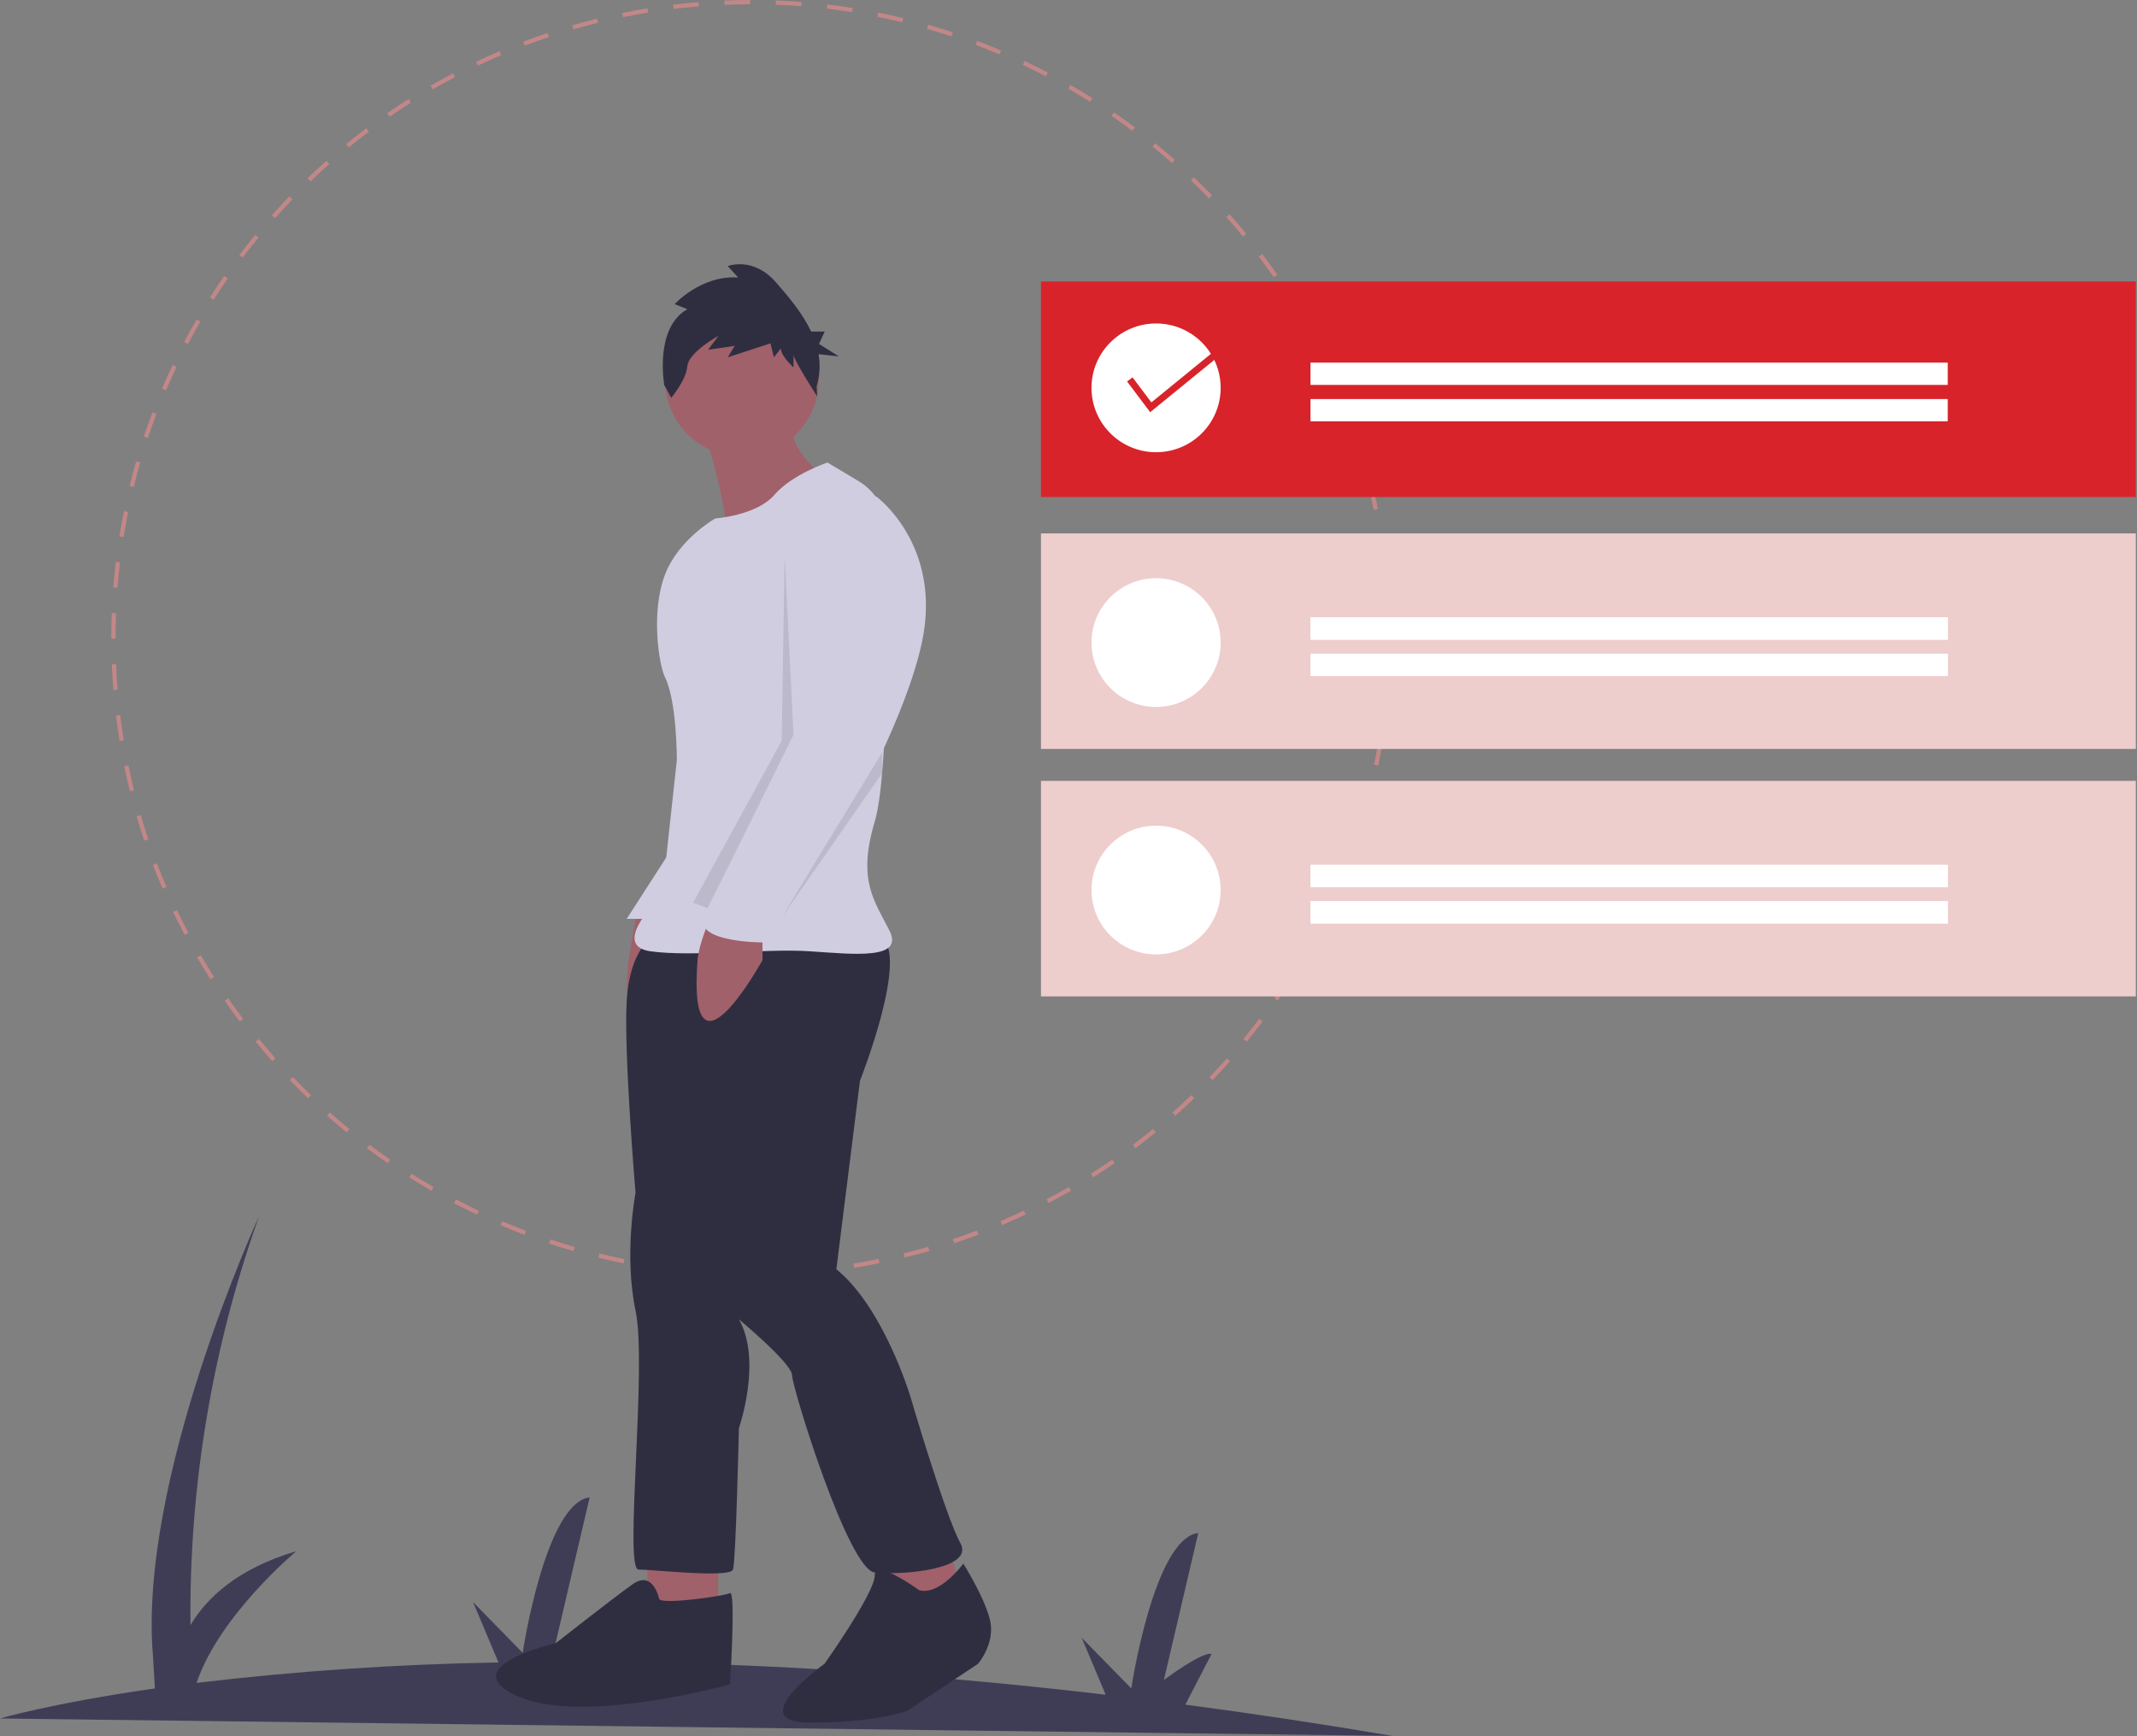
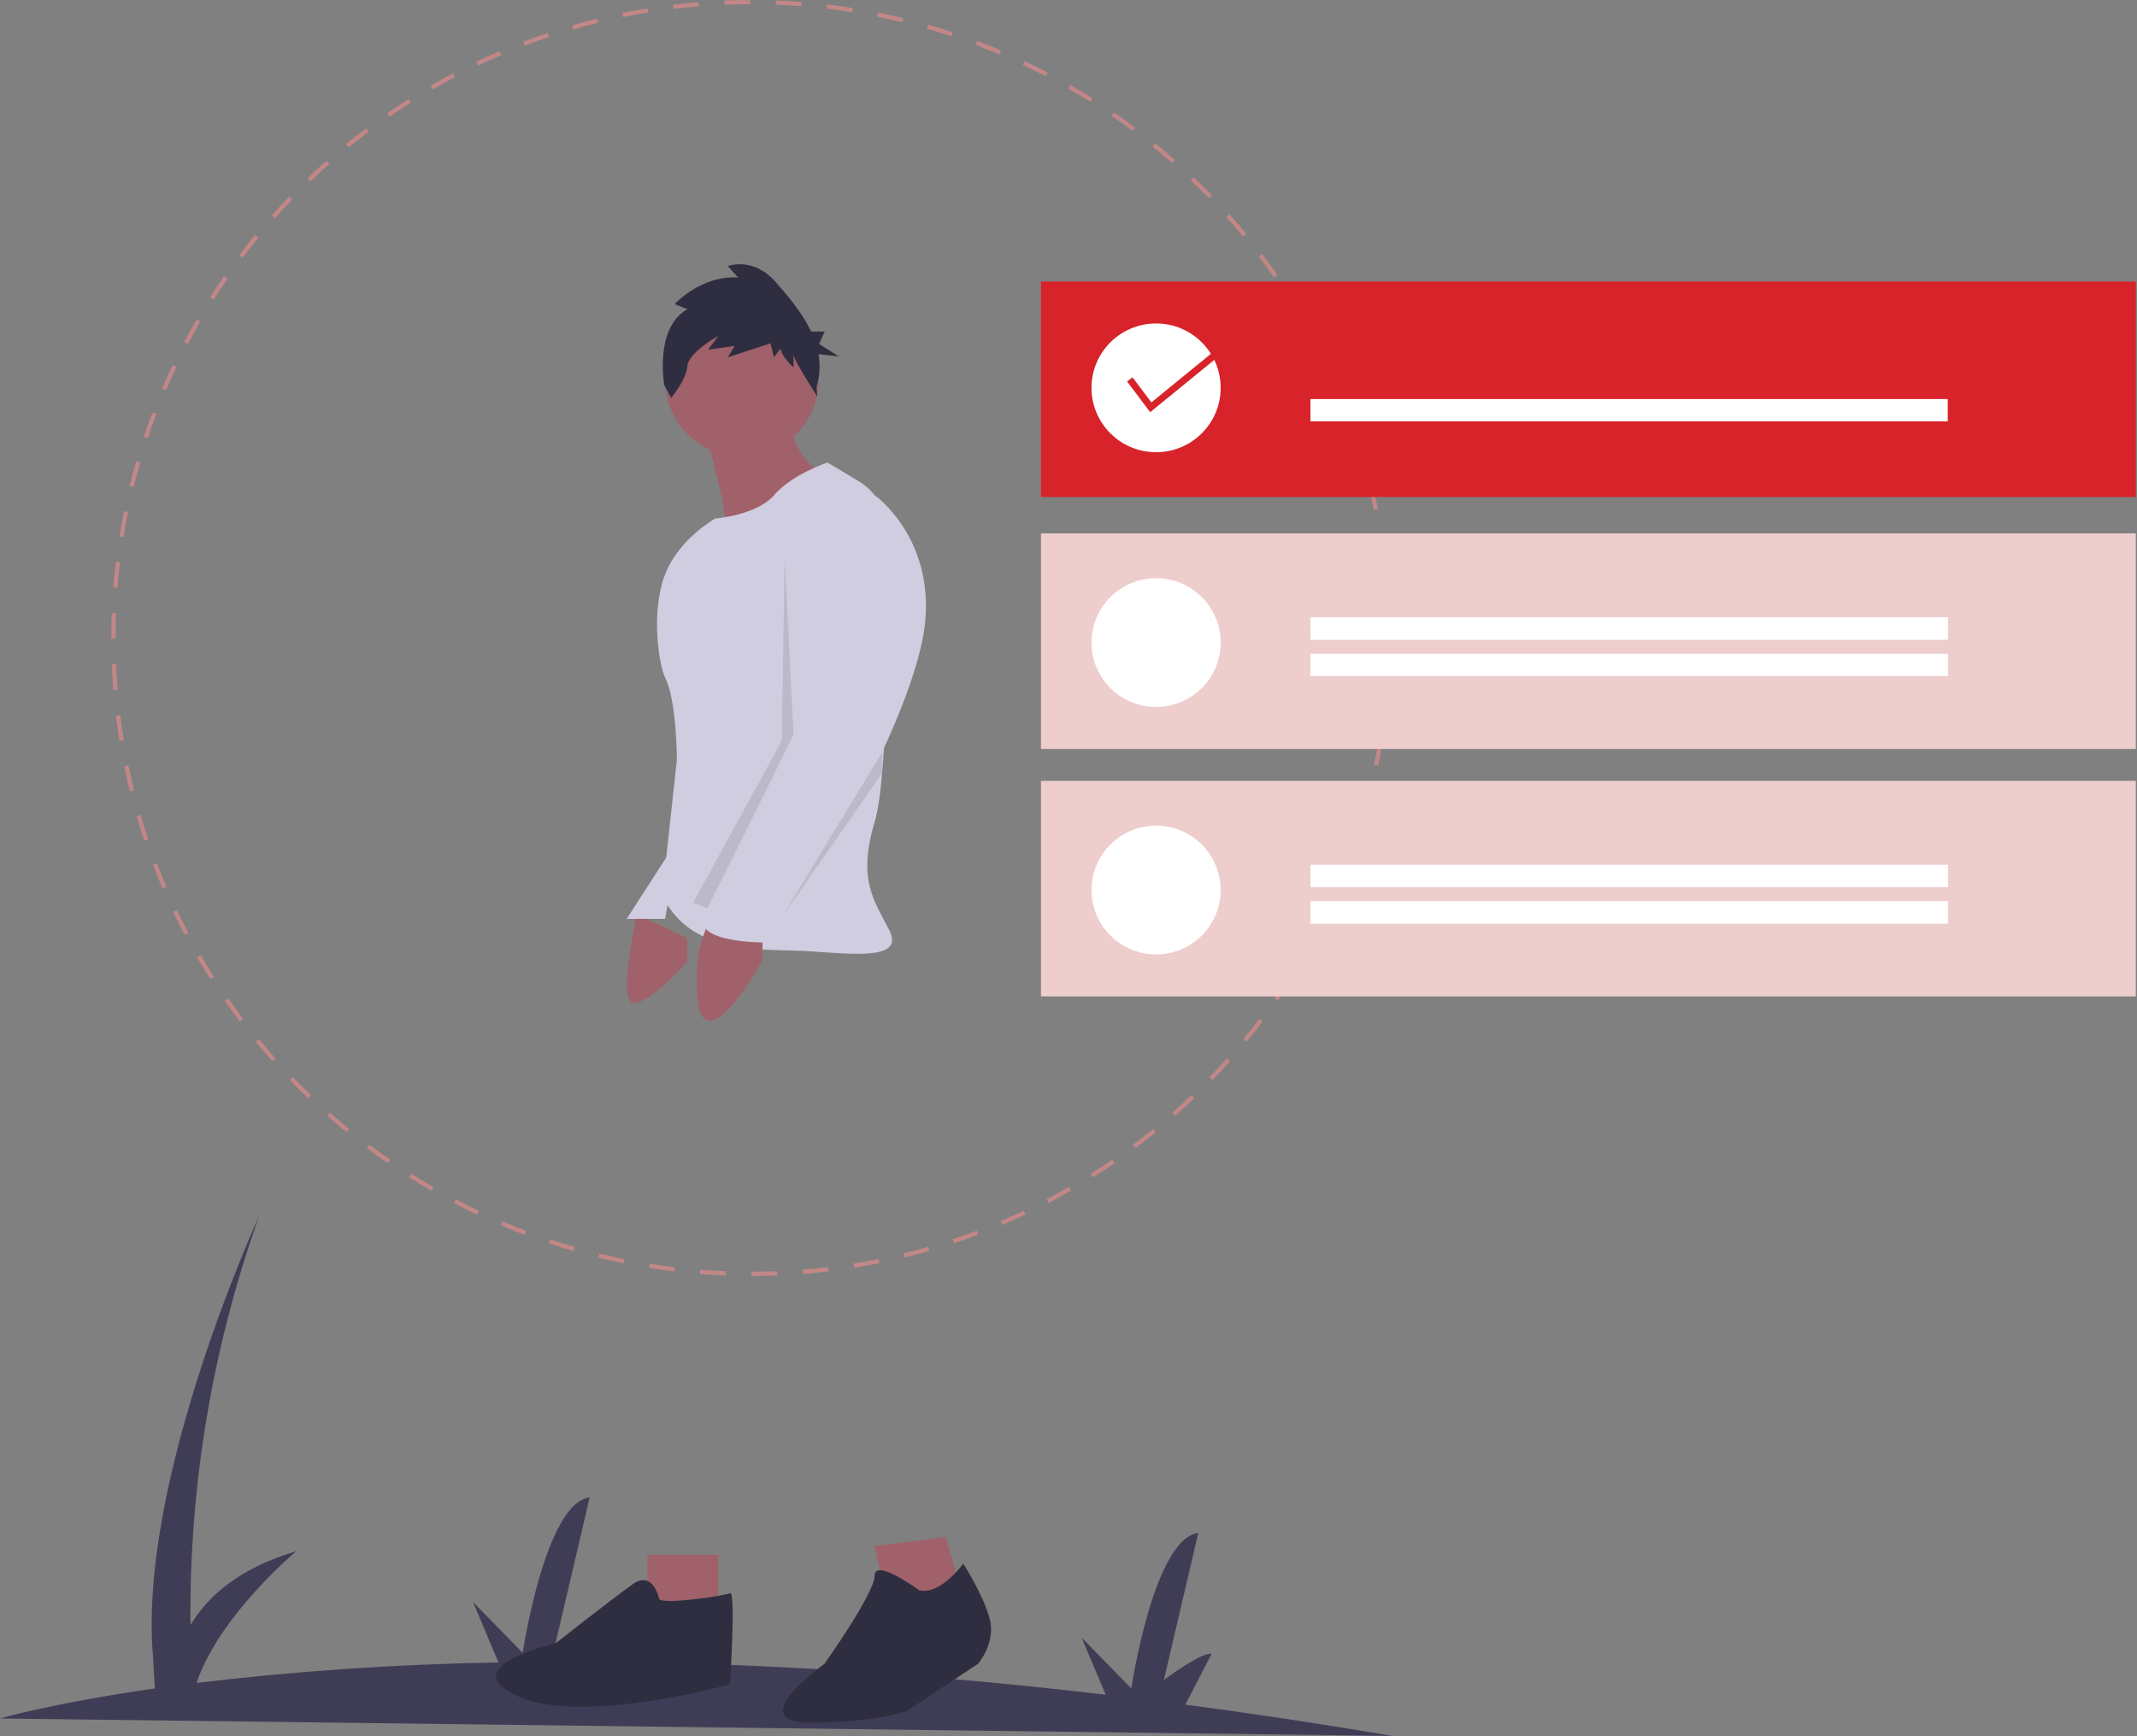
<svg xmlns="http://www.w3.org/2000/svg" width="96px" height="78px" viewBox="0 0 96 78" version="1.1">
  <rect x="0" y="0" width="96" height="78" fill="#808080" stroke="none" />
  <title>undraw_selection_92i4</title>
  <desc>Created with Sketch.</desc>
  <g id="Images-sprit" stroke="none" stroke-width="1" fill="none" fill-rule="evenodd">
    <g id="02-Category-page" transform="translate(-48, -1316)" fill-rule="nonzero">
      <g id="How-it-work" transform="translate(0, 1132)">
        <g id="Group-18">
          <g id="Group-9" transform="translate(48, 184)">
            <g id="undraw_selection_92i4">
              <path d="M62.548,77.985 C59.325,77.441 56.225,76.973 53.249,76.582 L54.426,74.308 C54.029,74.17 52.286,75.473 52.286,75.473 L53.83,68.87 C51.835,69.11 50.82,75.852 50.82,75.852 L48.591,73.573 L49.67,76.135 C40.561,75.066 32.695,74.669 26.078,74.655 L27.085,72.708 C26.688,72.571 24.945,73.873 24.945,73.873 L26.489,67.271 C24.494,67.511 23.48,74.252 23.48,74.252 L21.25,71.973 L22.393,74.687 C17.86,74.762 13.333,75.068 8.831,75.605 C9.85,72.573 13.31,69.688 13.31,69.688 C10.668,70.472 9.281,71.785 8.557,73.009 C8.492,66.752 9.536,60.532 11.64,54.636 C11.64,54.636 6.178,66.487 6.875,74.442 L6.958,75.854 C2.328,76.516 2.28299632e-06,77.203 2.28299632e-06,77.203 L62.548,77.985 Z" id="Path" fill="#3F3D56" />
              <path d="M33.761,57.324 L33.761,57.133 C34.142,57.133 34.529,57.125 34.911,57.11 L34.918,57.301 C34.534,57.316 34.144,57.324 33.761,57.324 Z M32.604,57.302 C32.221,57.287 31.832,57.264 31.449,57.234 L31.464,57.044 C31.845,57.074 32.231,57.096 32.611,57.111 L32.604,57.302 Z M36.073,57.232 L36.058,57.041 C36.438,57.011 36.823,56.972 37.202,56.927 L37.225,57.117 C36.844,57.162 36.456,57.201 36.073,57.232 L36.073,57.232 Z M30.297,57.12 C29.915,57.075 29.529,57.021 29.151,56.96 L29.181,56.772 C29.557,56.832 29.94,56.885 30.32,56.931 L30.297,57.12 Z M38.371,56.955 L38.34,56.767 C38.716,56.706 39.097,56.637 39.471,56.561 L39.509,56.748 C39.132,56.825 38.749,56.894 38.371,56.955 L38.371,56.955 Z M28.012,56.754 C27.635,56.678 27.255,56.593 26.882,56.503 L26.928,56.317 C27.298,56.407 27.675,56.491 28.05,56.567 L28.012,56.754 Z M40.639,56.495 L40.593,56.309 C40.964,56.218 41.338,56.118 41.703,56.013 L41.757,56.196 C41.388,56.303 41.012,56.403 40.639,56.495 L40.639,56.495 Z M25.764,56.205 C25.395,56.099 25.023,55.984 24.659,55.863 L24.719,55.682 C25.081,55.802 25.45,55.916 25.817,56.022 L25.764,56.205 Z M42.862,55.853 L42.801,55.672 C43.163,55.551 43.527,55.421 43.884,55.286 L43.952,55.465 C43.593,55.601 43.226,55.731 42.862,55.853 L42.862,55.853 Z M23.565,55.475 C23.206,55.339 22.844,55.194 22.489,55.043 L22.564,54.868 C22.916,55.017 23.276,55.162 23.633,55.296 L23.565,55.475 Z M45.022,55.035 L44.947,54.859 C45.297,54.71 45.649,54.551 45.992,54.389 L46.075,54.561 C45.729,54.725 45.375,54.884 45.022,55.035 L45.022,55.035 Z M21.431,54.569 C21.083,54.404 20.734,54.23 20.394,54.052 L20.483,53.883 C20.821,54.06 21.168,54.233 21.513,54.396 L21.431,54.569 Z M47.108,54.046 L47.018,53.877 C47.356,53.7 47.694,53.513 48.023,53.324 L48.119,53.489 C47.788,53.68 47.448,53.867 47.108,54.046 L47.108,54.046 Z M19.379,53.494 C19.045,53.301 18.711,53.1 18.388,52.895 L18.49,52.734 C18.812,52.937 19.143,53.137 19.475,53.328 L19.379,53.494 Z M49.108,52.892 L49.005,52.73 C49.327,52.527 49.649,52.315 49.963,52.098 L50.072,52.255 C49.756,52.473 49.431,52.688 49.108,52.892 L49.108,52.892 Z M17.421,52.258 C17.105,52.039 16.788,51.812 16.482,51.582 L16.597,51.429 C16.902,51.658 17.216,51.884 17.53,52.1 L17.421,52.258 Z M51.01,51.581 L50.894,51.428 C51.198,51.2 51.502,50.962 51.798,50.721 L51.92,50.869 C51.622,51.112 51.315,51.351 51.01,51.581 L51.01,51.581 Z M15.571,50.869 C15.273,50.627 14.976,50.375 14.689,50.121 L14.816,49.978 C15.102,50.231 15.396,50.481 15.692,50.721 L15.571,50.869 Z M52.801,50.122 L52.674,49.979 C52.959,49.726 53.243,49.465 53.519,49.201 L53.651,49.339 C53.374,49.604 53.088,49.868 52.801,50.122 L52.801,50.122 Z M13.838,49.338 C13.561,49.074 13.286,48.799 13.019,48.523 L13.157,48.39 C13.422,48.665 13.696,48.938 13.971,49.201 L13.838,49.338 Z M54.47,48.523 L54.332,48.391 C54.596,48.117 54.858,47.834 55.112,47.549 L55.255,47.675 C55,47.962 54.736,48.248 54.47,48.523 L54.47,48.523 Z M12.234,47.675 C11.979,47.388 11.726,47.092 11.484,46.797 L11.632,46.676 C11.873,46.97 12.124,47.263 12.378,47.548 L12.234,47.675 Z M56.006,46.797 L55.858,46.676 C56.1,46.381 56.339,46.077 56.568,45.773 L56.721,45.888 C56.491,46.194 56.25,46.499 56.006,46.797 L56.006,46.797 Z M10.77,45.89 C10.539,45.584 10.311,45.27 10.093,44.955 L10.25,44.846 C10.467,45.159 10.693,45.471 10.923,45.775 L10.77,45.89 Z M57.399,44.952 L57.242,44.843 C57.459,44.529 57.673,44.208 57.877,43.887 L58.039,43.989 C57.834,44.312 57.619,44.636 57.399,44.952 L57.399,44.952 Z M9.454,43.994 C9.249,43.671 9.047,43.34 8.855,43.009 L9.02,42.913 C9.211,43.242 9.412,43.571 9.616,43.892 L9.454,43.994 Z M58.64,43.001 L58.474,42.905 C58.666,42.574 58.853,42.236 59.031,41.9 L59.2,41.989 C59.022,42.327 58.833,42.668 58.64,43.001 Z M8.296,42 C8.117,41.662 7.943,41.316 7.778,40.971 L7.951,40.889 C8.115,41.232 8.288,41.576 8.465,41.911 L8.296,42 Z M59.72,40.955 L59.546,40.873 C59.71,40.529 59.87,40.176 60.02,39.826 L60.196,39.901 C60.045,40.254 59.885,40.609 59.72,40.955 Z M7.303,39.922 C7.152,39.57 7.006,39.211 6.871,38.854 L7.05,38.787 C7.185,39.14 7.329,39.497 7.479,39.846 L7.303,39.922 Z M60.63,38.828 L60.451,38.76 C60.586,38.402 60.717,38.038 60.837,37.677 L61.019,37.737 C60.898,38.101 60.767,38.468 60.63,38.828 Z M6.481,37.768 C6.359,37.404 6.243,37.034 6.136,36.666 L6.32,36.613 C6.426,36.978 6.541,37.346 6.663,37.707 L6.481,37.768 Z M61.363,36.635 L61.179,36.582 C61.285,36.218 61.385,35.845 61.476,35.475 L61.662,35.52 C61.57,35.893 61.47,36.268 61.363,36.635 Z M5.836,35.551 C5.744,35.179 5.658,34.801 5.581,34.426 L5.769,34.387 C5.845,34.76 5.93,35.136 6.022,35.506 L5.836,35.551 Z M61.915,34.394 L61.727,34.356 C61.803,33.984 61.872,33.605 61.933,33.229 L62.122,33.259 C62.061,33.638 61.991,34.02 61.915,34.394 Z M5.373,33.29 C5.311,32.913 5.257,32.529 5.21,32.148 L5.401,32.125 C5.447,32.503 5.501,32.885 5.562,33.26 L5.373,33.29 Z M62.283,32.116 L62.093,32.093 C62.139,31.715 62.177,31.331 62.207,30.953 L62.398,30.968 C62.368,31.349 62.329,31.735 62.283,32.116 L62.283,32.116 Z M5.094,31 C5.063,30.618 5.04,30.231 5.024,29.848 L5.216,29.84 C5.231,30.22 5.255,30.605 5.285,30.984 L5.094,31 Z M62.467,29.816 L62.276,29.808 C62.291,29.428 62.298,29.042 62.298,28.662 L62.298,28.599 L62.49,28.599 L62.49,28.662 C62.49,29.044 62.482,29.433 62.467,29.816 Z M5.192,28.694 L5,28.694 L5,28.662 C5,28.289 5.007,27.912 5.022,27.54 L5.213,27.548 C5.199,27.917 5.192,28.291 5.192,28.662 L5.192,28.694 Z M62.273,27.453 C62.257,27.074 62.233,26.689 62.202,26.309 L62.393,26.293 C62.425,26.676 62.448,27.063 62.464,27.445 L62.273,27.453 Z M5.28,26.403 L5.089,26.388 C5.119,26.006 5.158,25.619 5.203,25.24 L5.393,25.262 C5.348,25.639 5.31,26.023 5.28,26.403 L5.28,26.403 Z M62.086,25.168 C62.039,24.792 61.985,24.41 61.923,24.034 L62.112,24.003 C62.174,24.381 62.229,24.766 62.276,25.145 L62.086,25.168 Z M5.552,24.127 L5.363,24.097 C5.423,23.719 5.493,23.336 5.569,22.961 L5.757,22.999 C5.681,23.372 5.612,23.751 5.552,24.127 L5.552,24.127 Z M61.714,22.906 C61.638,22.533 61.552,22.157 61.46,21.788 L61.647,21.742 C61.739,22.113 61.825,22.492 61.902,22.868 L61.714,22.906 Z M6.007,21.88 L5.821,21.835 C5.912,21.463 6.012,21.088 6.118,20.72 L6.302,20.772 C6.197,21.138 6.097,21.511 6.007,21.88 Z M61.161,20.681 C61.055,20.317 60.939,19.948 60.817,19.588 L60.999,19.527 C61.121,19.89 61.238,20.261 61.345,20.628 L61.161,20.681 Z M6.643,19.677 L6.461,19.617 C6.582,19.253 6.713,18.886 6.849,18.527 L7.028,18.594 C6.893,18.952 6.763,19.316 6.643,19.677 Z M60.429,18.509 C60.293,18.153 60.148,17.797 59.999,17.449 L60.175,17.374 C60.325,17.724 60.471,18.083 60.608,18.44 L60.429,18.509 Z M7.458,17.528 L7.281,17.453 C7.432,17.1 7.592,16.745 7.757,16.398 L7.93,16.48 C7.766,16.825 7.607,17.177 7.458,17.528 L7.458,17.528 Z M59.525,16.407 C59.361,16.065 59.188,15.721 59.01,15.385 L59.18,15.296 C59.359,15.634 59.533,15.98 59.698,16.325 L59.525,16.407 Z M8.444,15.452 L8.275,15.364 C8.453,15.024 8.641,14.684 8.834,14.351 L9,14.447 C8.809,14.777 8.622,15.115 8.444,15.452 L8.444,15.452 Z M58.454,14.384 C58.262,14.055 58.062,13.726 57.857,13.406 L58.019,13.304 C58.225,13.626 58.427,13.957 58.619,14.288 L58.454,14.384 Z M9.596,13.465 L9.434,13.362 C9.639,13.038 9.854,12.714 10.072,12.399 L10.23,12.507 C10.013,12.82 9.8,13.143 9.596,13.465 L9.596,13.465 Z M57.222,12.452 C57.004,12.14 56.778,11.828 56.548,11.525 L56.701,11.409 C56.932,11.715 57.16,12.029 57.379,12.343 L57.222,12.452 Z M10.903,11.576 L10.75,11.461 C10.98,11.155 11.221,10.849 11.464,10.552 L11.612,10.673 C11.371,10.968 11.132,11.272 10.903,11.576 Z M55.838,10.624 C55.596,10.33 55.345,10.037 55.091,9.753 L55.235,9.626 C55.49,9.912 55.743,10.207 55.986,10.503 L55.838,10.624 Z M12.357,9.799 L12.214,9.673 C12.468,9.386 12.732,9.1 12.998,8.824 L13.136,8.956 C12.872,9.231 12.61,9.515 12.357,9.799 L12.357,9.799 Z M54.311,8.912 C54.046,8.637 53.772,8.365 53.497,8.102 L53.629,7.964 C53.906,8.229 54.182,8.503 54.449,8.779 L54.311,8.912 Z M13.949,8.145 L13.816,8.007 C14.092,7.742 14.378,7.478 14.665,7.224 L14.793,7.367 C14.507,7.62 14.223,7.881 13.949,8.145 L13.949,8.145 Z M52.651,7.325 C52.364,7.073 52.069,6.823 51.774,6.583 L51.895,6.435 C52.192,6.677 52.489,6.928 52.777,7.182 L52.651,7.325 Z M15.667,6.623 L15.546,6.475 C15.843,6.233 16.149,5.993 16.455,5.763 L16.57,5.915 C16.266,6.144 15.962,6.382 15.667,6.623 Z M50.868,5.876 C50.562,5.648 50.248,5.422 49.934,5.206 L50.042,5.049 C50.358,5.266 50.675,5.493 50.983,5.723 L50.868,5.876 Z M17.501,5.244 L17.392,5.087 C17.708,4.869 18.032,4.654 18.355,4.45 L18.458,4.611 C18.137,4.814 17.815,5.027 17.501,5.244 L17.501,5.244 Z M48.973,4.574 C48.65,4.37 48.319,4.171 47.988,3.981 L48.084,3.815 C48.416,4.006 48.75,4.207 49.076,4.412 L48.973,4.574 Z M19.439,4.017 L19.343,3.851 C19.675,3.66 20.015,3.472 20.354,3.294 L20.444,3.463 C20.106,3.64 19.769,3.826 19.439,4.017 L19.439,4.017 Z M46.979,3.427 C46.64,3.25 46.294,3.078 45.948,2.915 L46.03,2.742 C46.378,2.906 46.727,3.08 47.068,3.258 L46.979,3.427 Z M21.469,2.949 L21.386,2.777 C21.732,2.613 22.086,2.453 22.438,2.302 L22.514,2.478 C22.164,2.628 21.812,2.786 21.469,2.949 L21.469,2.949 Z M44.897,2.444 C44.545,2.295 44.185,2.151 43.827,2.017 L43.895,1.838 C44.255,1.974 44.617,2.118 44.972,2.269 L44.897,2.444 Z M23.577,2.049 L23.508,1.871 C23.867,1.734 24.234,1.604 24.598,1.482 L24.659,1.663 C24.297,1.784 23.933,1.914 23.577,2.049 L23.577,2.049 Z M42.741,1.633 C42.379,1.513 42.009,1.399 41.642,1.294 L41.695,1.11 C42.064,1.216 42.436,1.331 42.801,1.451 L42.741,1.633 Z M25.756,1.32 L25.703,1.137 C26.071,1.03 26.447,0.929 26.82,0.837 L26.867,1.023 C26.496,1.114 26.122,1.214 25.756,1.32 Z M40.531,1 C40.161,0.91 39.784,0.826 39.409,0.751 L39.447,0.564 C39.824,0.64 40.204,0.724 40.577,0.814 L40.531,1 Z M27.988,0.77 L27.949,0.583 C28.325,0.506 28.708,0.436 29.088,0.374 L29.119,0.563 C28.741,0.624 28.361,0.694 27.988,0.77 Z M38.278,0.548 C37.901,0.488 37.518,0.435 37.139,0.39 L37.161,0.2 C37.543,0.245 37.928,0.299 38.308,0.359 L38.278,0.548 Z M30.257,0.401 L30.233,0.212 C30.615,0.165 31.002,0.126 31.385,0.095 L31.4,0.286 C31.02,0.316 30.635,0.355 30.257,0.401 Z M35.995,0.278 C35.615,0.249 35.229,0.226 34.847,0.212 L34.854,0.021 C35.238,0.036 35.627,0.058 36.01,0.088 L35.995,0.278 Z M32.548,0.216 L32.54,0.025 C32.923,0.009 33.313,0.001 33.697,4.5528455e-06 L33.698,0.191 C33.315,0.192 32.929,0.2 32.548,0.216 L32.548,0.216 Z" id="Shape" fill="#C38787" />
              <path d="M28.617,41.082 C28.617,41.082 27.688,45.051 28.484,45.051 C29.28,45.051 30.872,43.199 30.872,43.199 L30.872,42.141 L28.617,41.082 Z" id="Path" fill="#A0616A" />
              <polygon id="Path" fill="#D0CDE1" points="30.54 37.577 28.152 41.281 29.877 41.281" />
              <rect id="Rectangle" fill="#A0616A" x="29.081" y="69.851" width="3.184" height="2.645" />
              <polygon id="Path" fill="#A0616A" points="39.295 69.454 39.958 72.497 43.275 71.703 42.479 69.058" />
-               <path d="M29.346,42.074 C29.346,42.074 28.285,42.604 28.152,44.984 C28.02,47.365 28.55,53.582 28.55,53.582 C28.55,53.582 28.02,56.36 28.55,58.873 C29.081,61.386 28.02,70.512 28.683,70.512 C29.346,70.512 32.795,70.909 32.928,70.512 C33.06,70.116 33.193,64.164 33.193,64.164 C33.193,64.164 34.254,61.121 33.193,59.27 C33.193,59.27 35.581,61.254 35.581,61.783 C35.581,62.312 38.101,70.512 39.295,70.645 C40.489,70.777 43.805,70.512 43.142,69.322 C42.479,68.132 40.887,62.709 40.887,62.709 C40.887,62.709 39.693,58.74 37.571,57.021 L38.632,48.556 C38.632,48.556 40.887,42.868 39.56,42.074 C38.234,41.281 29.346,42.074 29.346,42.074 Z" id="Path" fill="#2F2E41" />
              <ellipse id="Oval" fill="#A0616A" cx="33.326" cy="17.076" rx="3.449" ry="3.439" />
              <path d="M31.601,19.192 C31.601,19.192 32.928,23.557 32.53,24.086 C32.132,24.615 36.775,21.176 36.775,21.176 C36.775,21.176 35.05,19.985 35.714,18.266 L31.601,19.192 Z" id="Path" fill="#A0616A" />
-               <path d="M37.173,20.779 C37.173,20.779 35.581,21.308 34.785,22.234 C33.989,23.16 32.132,23.292 32.132,23.292 C32.132,23.292 30.49,24.214 29.877,25.805 C29.223,27.501 29.603,29.889 29.877,30.435 C30.407,31.493 30.407,34.138 30.407,34.138 L29.744,40.223 C29.744,40.223 27.356,42.471 29.214,42.736 C31.071,43 34.387,42.604 36.377,42.736 C38.367,42.868 40.622,43.133 39.958,41.81 C39.295,40.487 38.499,39.561 39.295,36.916 C39.918,34.846 39.891,27.106 39.85,23.838 C39.838,22.925 39.353,22.083 38.568,21.614 L37.173,20.779 Z" id="Path" fill="#D0CDE1" />
+               <path d="M37.173,20.779 C37.173,20.779 35.581,21.308 34.785,22.234 C33.989,23.16 32.132,23.292 32.132,23.292 C32.132,23.292 30.49,24.214 29.877,25.805 C29.223,27.501 29.603,29.889 29.877,30.435 C30.407,31.493 30.407,34.138 30.407,34.138 L29.744,40.223 C31.071,43 34.387,42.604 36.377,42.736 C38.367,42.868 40.622,43.133 39.958,41.81 C39.295,40.487 38.499,39.561 39.295,36.916 C39.918,34.846 39.891,27.106 39.85,23.838 C39.838,22.925 39.353,22.083 38.568,21.614 L37.173,20.779 Z" id="Path" fill="#D0CDE1" />
              <path d="M31.999,41.016 C31.999,41.016 31.396,42.341 31.336,43.133 C30.872,49.283 34.254,43.133 34.254,43.133 L34.254,42.074 L31.999,41.016 Z" id="Path" fill="#A0616A" />
              <path d="M41.285,71.438 C41.285,71.438 39.295,69.983 39.295,70.777 C39.295,71.571 37.04,74.745 37.04,74.745 C37.04,74.745 33.326,77.39 36.377,77.39 C39.428,77.39 40.754,76.861 40.754,76.861 L43.938,74.745 C43.938,74.745 44.734,73.819 44.469,72.761 C44.203,71.703 43.275,70.248 43.275,70.248 C43.275,70.248 42.213,71.703 41.285,71.438 Z" id="Path" fill="#2F2E41" />
              <path d="M29.612,71.835 C29.612,71.835 29.346,70.512 28.418,71.174 C27.489,71.835 24.969,73.819 24.969,73.819 C24.969,73.819 20.326,74.877 23.244,76.2 C26.163,77.523 32.795,75.671 32.795,75.671 C32.795,75.671 33.06,71.438 32.795,71.571 C32.53,71.703 29.744,72.1 29.612,71.835 Z" id="Path" fill="#2F2E41" />
              <polygon id="Path" fill="#000000" opacity="0.1" points="35.249 24.946 35.647 33.014 31.791 40.802 31.137 40.553 35.117 33.279" />
              <path d="M38.367,22.499 L39.361,22.3 C39.361,22.3 42.346,24.483 41.418,28.848 C40.489,33.212 36.377,39.826 36.377,39.826 C36.377,39.826 35.448,41.016 35.183,41.281 C34.918,41.545 34.387,41.281 34.652,41.678 C34.918,42.074 34.254,42.339 34.254,42.339 C34.254,42.339 31.336,42.339 31.601,41.281 C31.867,40.223 36.377,32.683 36.377,32.683 L35.714,25.673 C35.714,25.673 35.183,22.234 38.367,22.499 Z" id="Path" fill="#D0CDE1" />
              <polygon id="Path" fill="#000000" opacity="0.1" points="39.627 34.734 39.627 33.808 35.117 41.215" />
              <path d="M30.878,13.89 L30.308,13.662 C30.308,13.662 31.5,12.353 33.159,12.467 L32.693,11.955 C32.693,11.955 33.833,11.5 34.87,12.695 C35.415,13.323 36.045,14.061 36.438,14.893 L37.049,14.893 L36.794,15.453 L37.686,16.012 L36.77,15.912 C36.857,16.395 36.827,16.891 36.684,17.361 L36.708,17.803 C36.708,17.803 35.647,16.166 35.647,15.938 L35.647,16.507 C35.647,16.507 35.077,15.995 35.077,15.654 L34.766,16.052 L34.611,15.426 L32.693,16.052 L33.004,15.54 L31.811,15.711 L32.278,15.085 C32.278,15.085 30.93,15.824 30.878,16.45 C30.827,17.076 30.153,17.873 30.153,17.873 L29.842,17.304 C29.842,17.304 29.375,14.743 30.878,13.89 Z" id="Path" fill="#2F2E41" />
              <rect id="Rectangle" fill="#D8232A" x="46.763" y="12.646" width="49.184" height="9.683" />
              <rect id="Rectangle" fill="#EECDCD" x="46.763" y="23.963" width="49.184" height="9.683" />
              <ellipse id="Oval" fill="#FFFFFF" cx="51.934" cy="17.424" rx="2.901" ry="2.892" />
-               <rect id="Rectangle" fill="#FFFFFF" x="58.87" y="16.292" width="28.628" height="1" />
              <rect id="Rectangle" fill="#FFFFFF" x="58.87" y="17.927" width="28.628" height="1" />
              <ellipse id="Oval" fill="#FFFFFF" cx="51.934" cy="28.868" rx="2.901" ry="2.892" />
              <rect id="Rectangle" fill="#FFFFFF" x="58.87" y="27.736" width="28.628" height="1" />
              <rect id="Rectangle" fill="#FFFFFF" x="58.87" y="29.371" width="28.628" height="1" />
              <rect id="Rectangle" fill="#FFFFFF" x="58.87" y="27.736" width="28.628" height="1" />
              <rect id="Rectangle" fill="#FFFFFF" x="58.87" y="29.371" width="28.628" height="1" />
              <rect id="Rectangle" fill="#EECDCD" x="46.763" y="35.081" width="49.184" height="9.683" />
              <ellipse id="Oval" fill="#FFFFFF" cx="51.934" cy="39.985" rx="2.901" ry="2.892" />
              <rect id="Rectangle" fill="#FFFFFF" x="58.87" y="38.854" width="28.628" height="1" />
              <rect id="Rectangle" fill="#FFFFFF" x="58.87" y="40.488" width="28.628" height="1" />
              <rect id="Rectangle" fill="#FFFFFF" x="58.87" y="38.854" width="28.628" height="1" />
              <rect id="Rectangle" fill="#FFFFFF" x="58.87" y="40.488" width="28.628" height="1" />
              <polygon id="Path" fill="#D8232A" points="51.669 18.518 50.631 17.137 50.877 16.952 51.723 18.078 55.055 15.359 55.25 15.597" />
            </g>
          </g>
        </g>
      </g>
    </g>
  </g>
</svg>